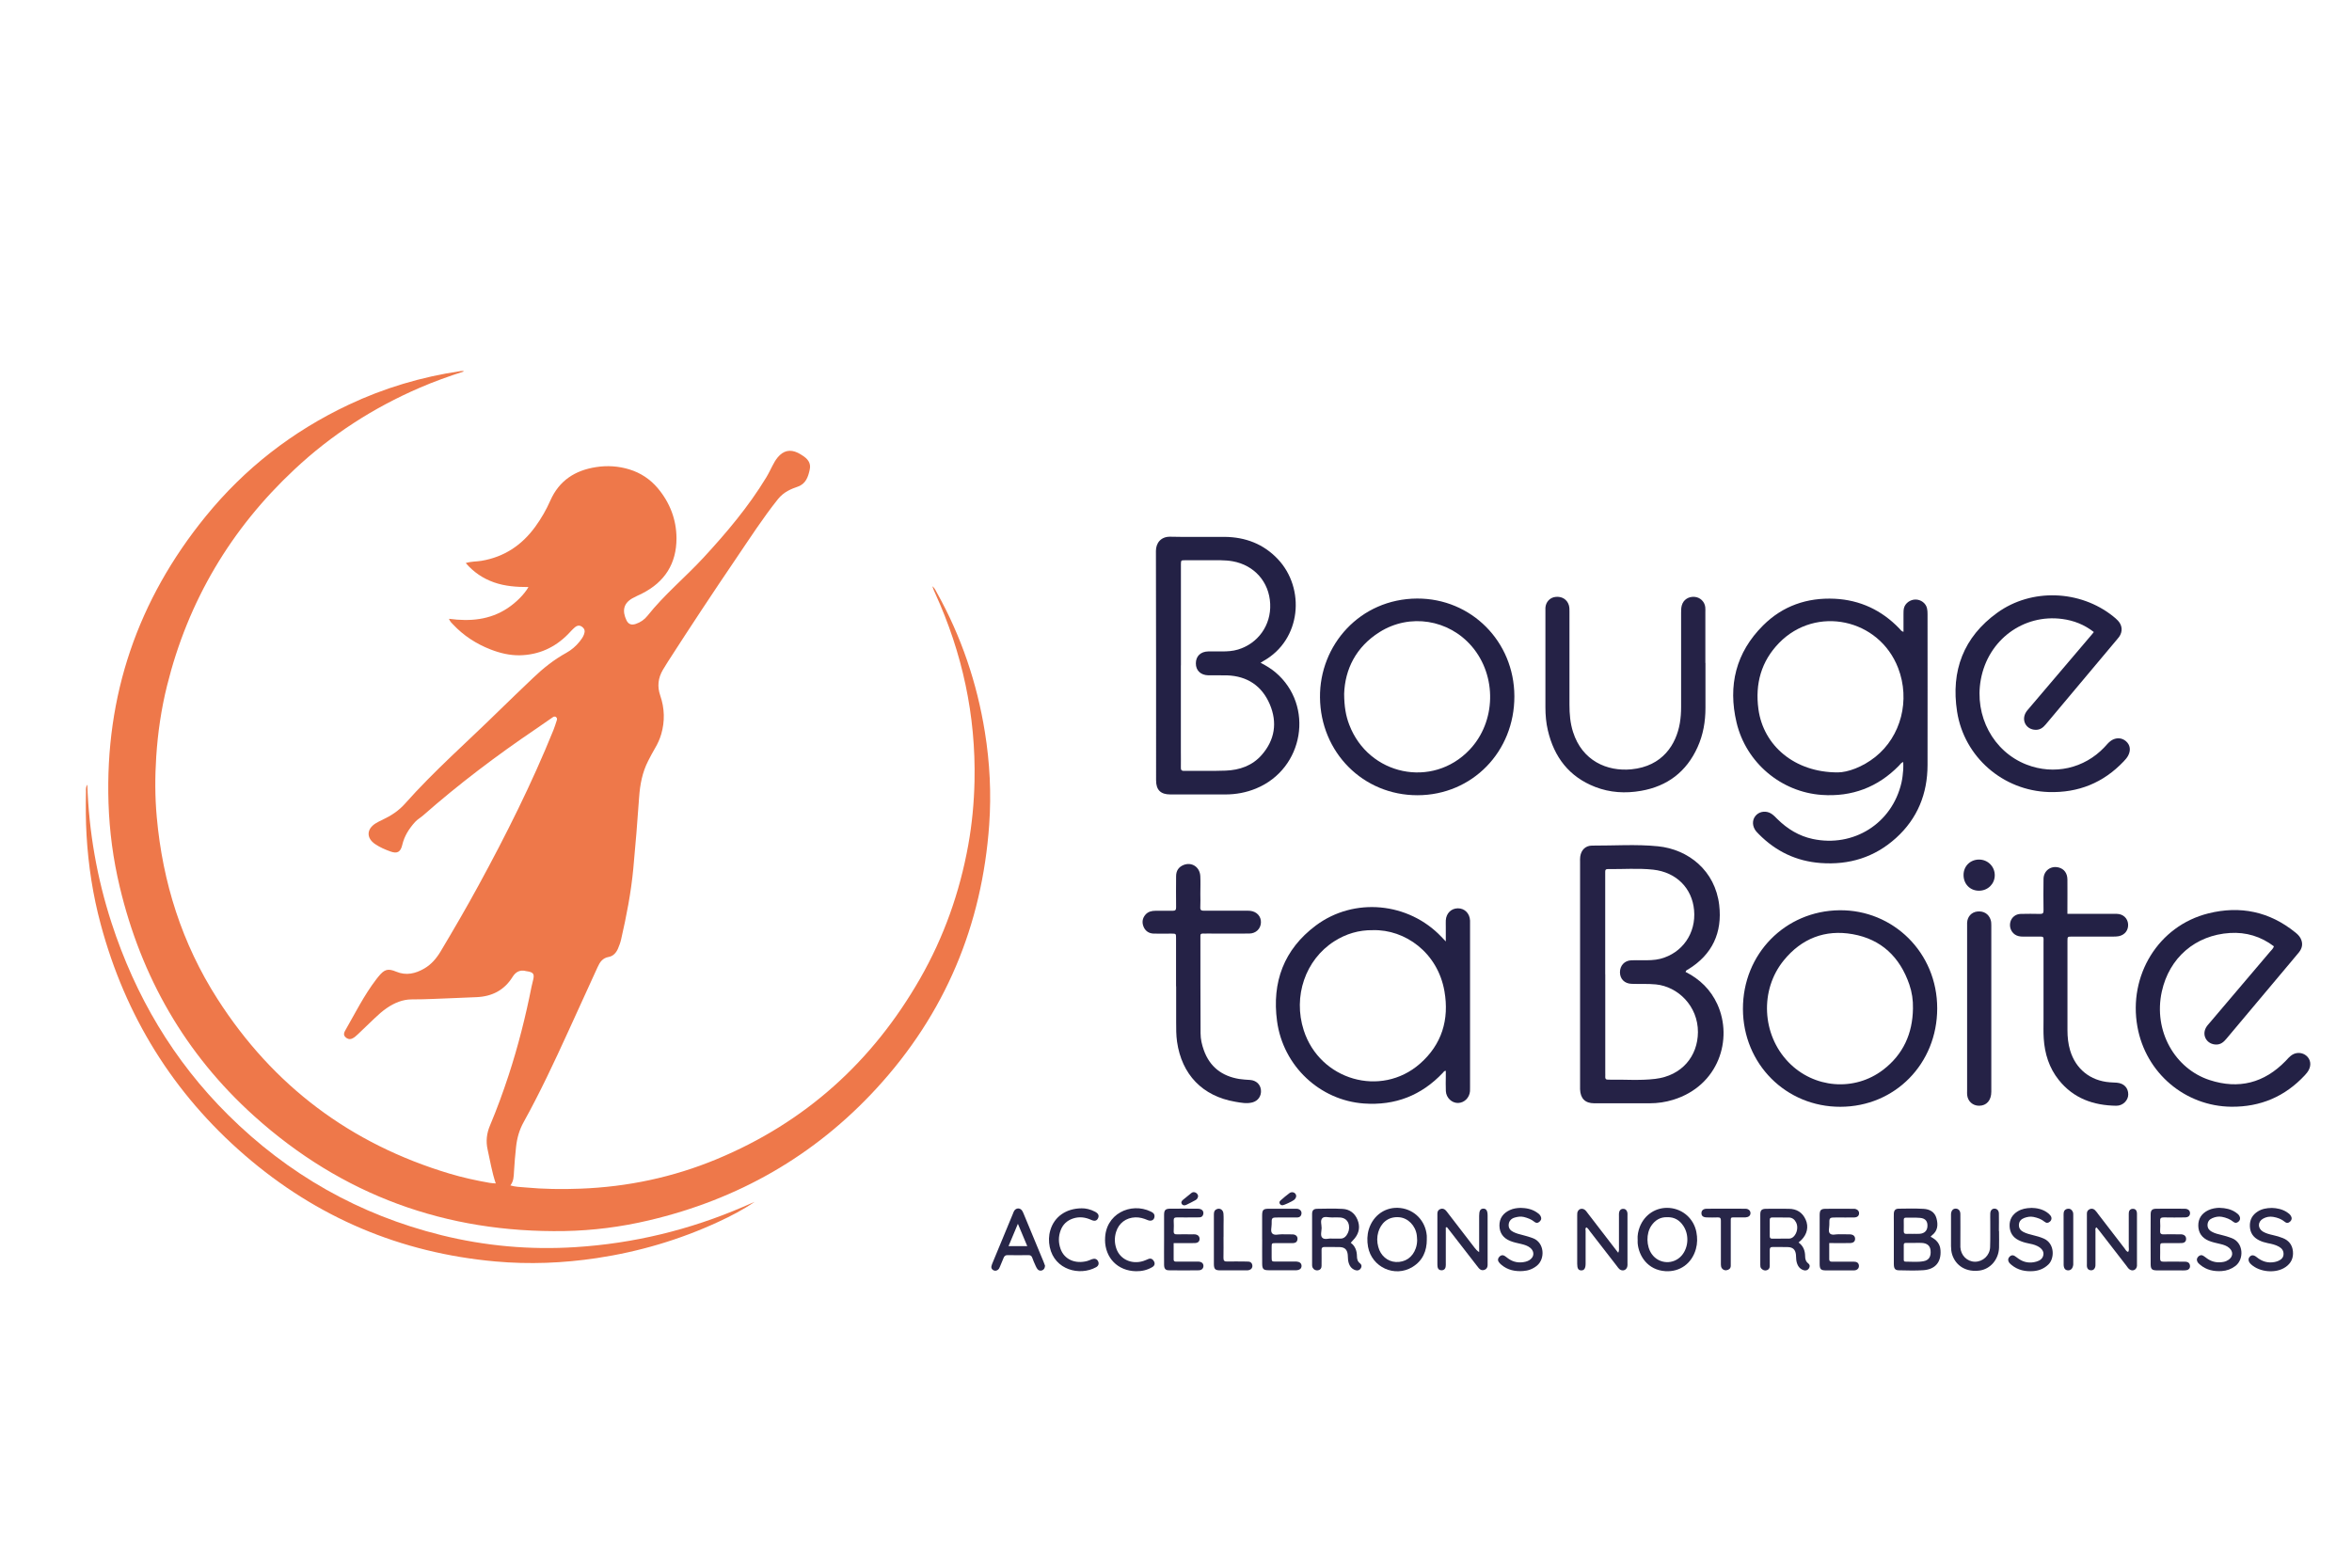
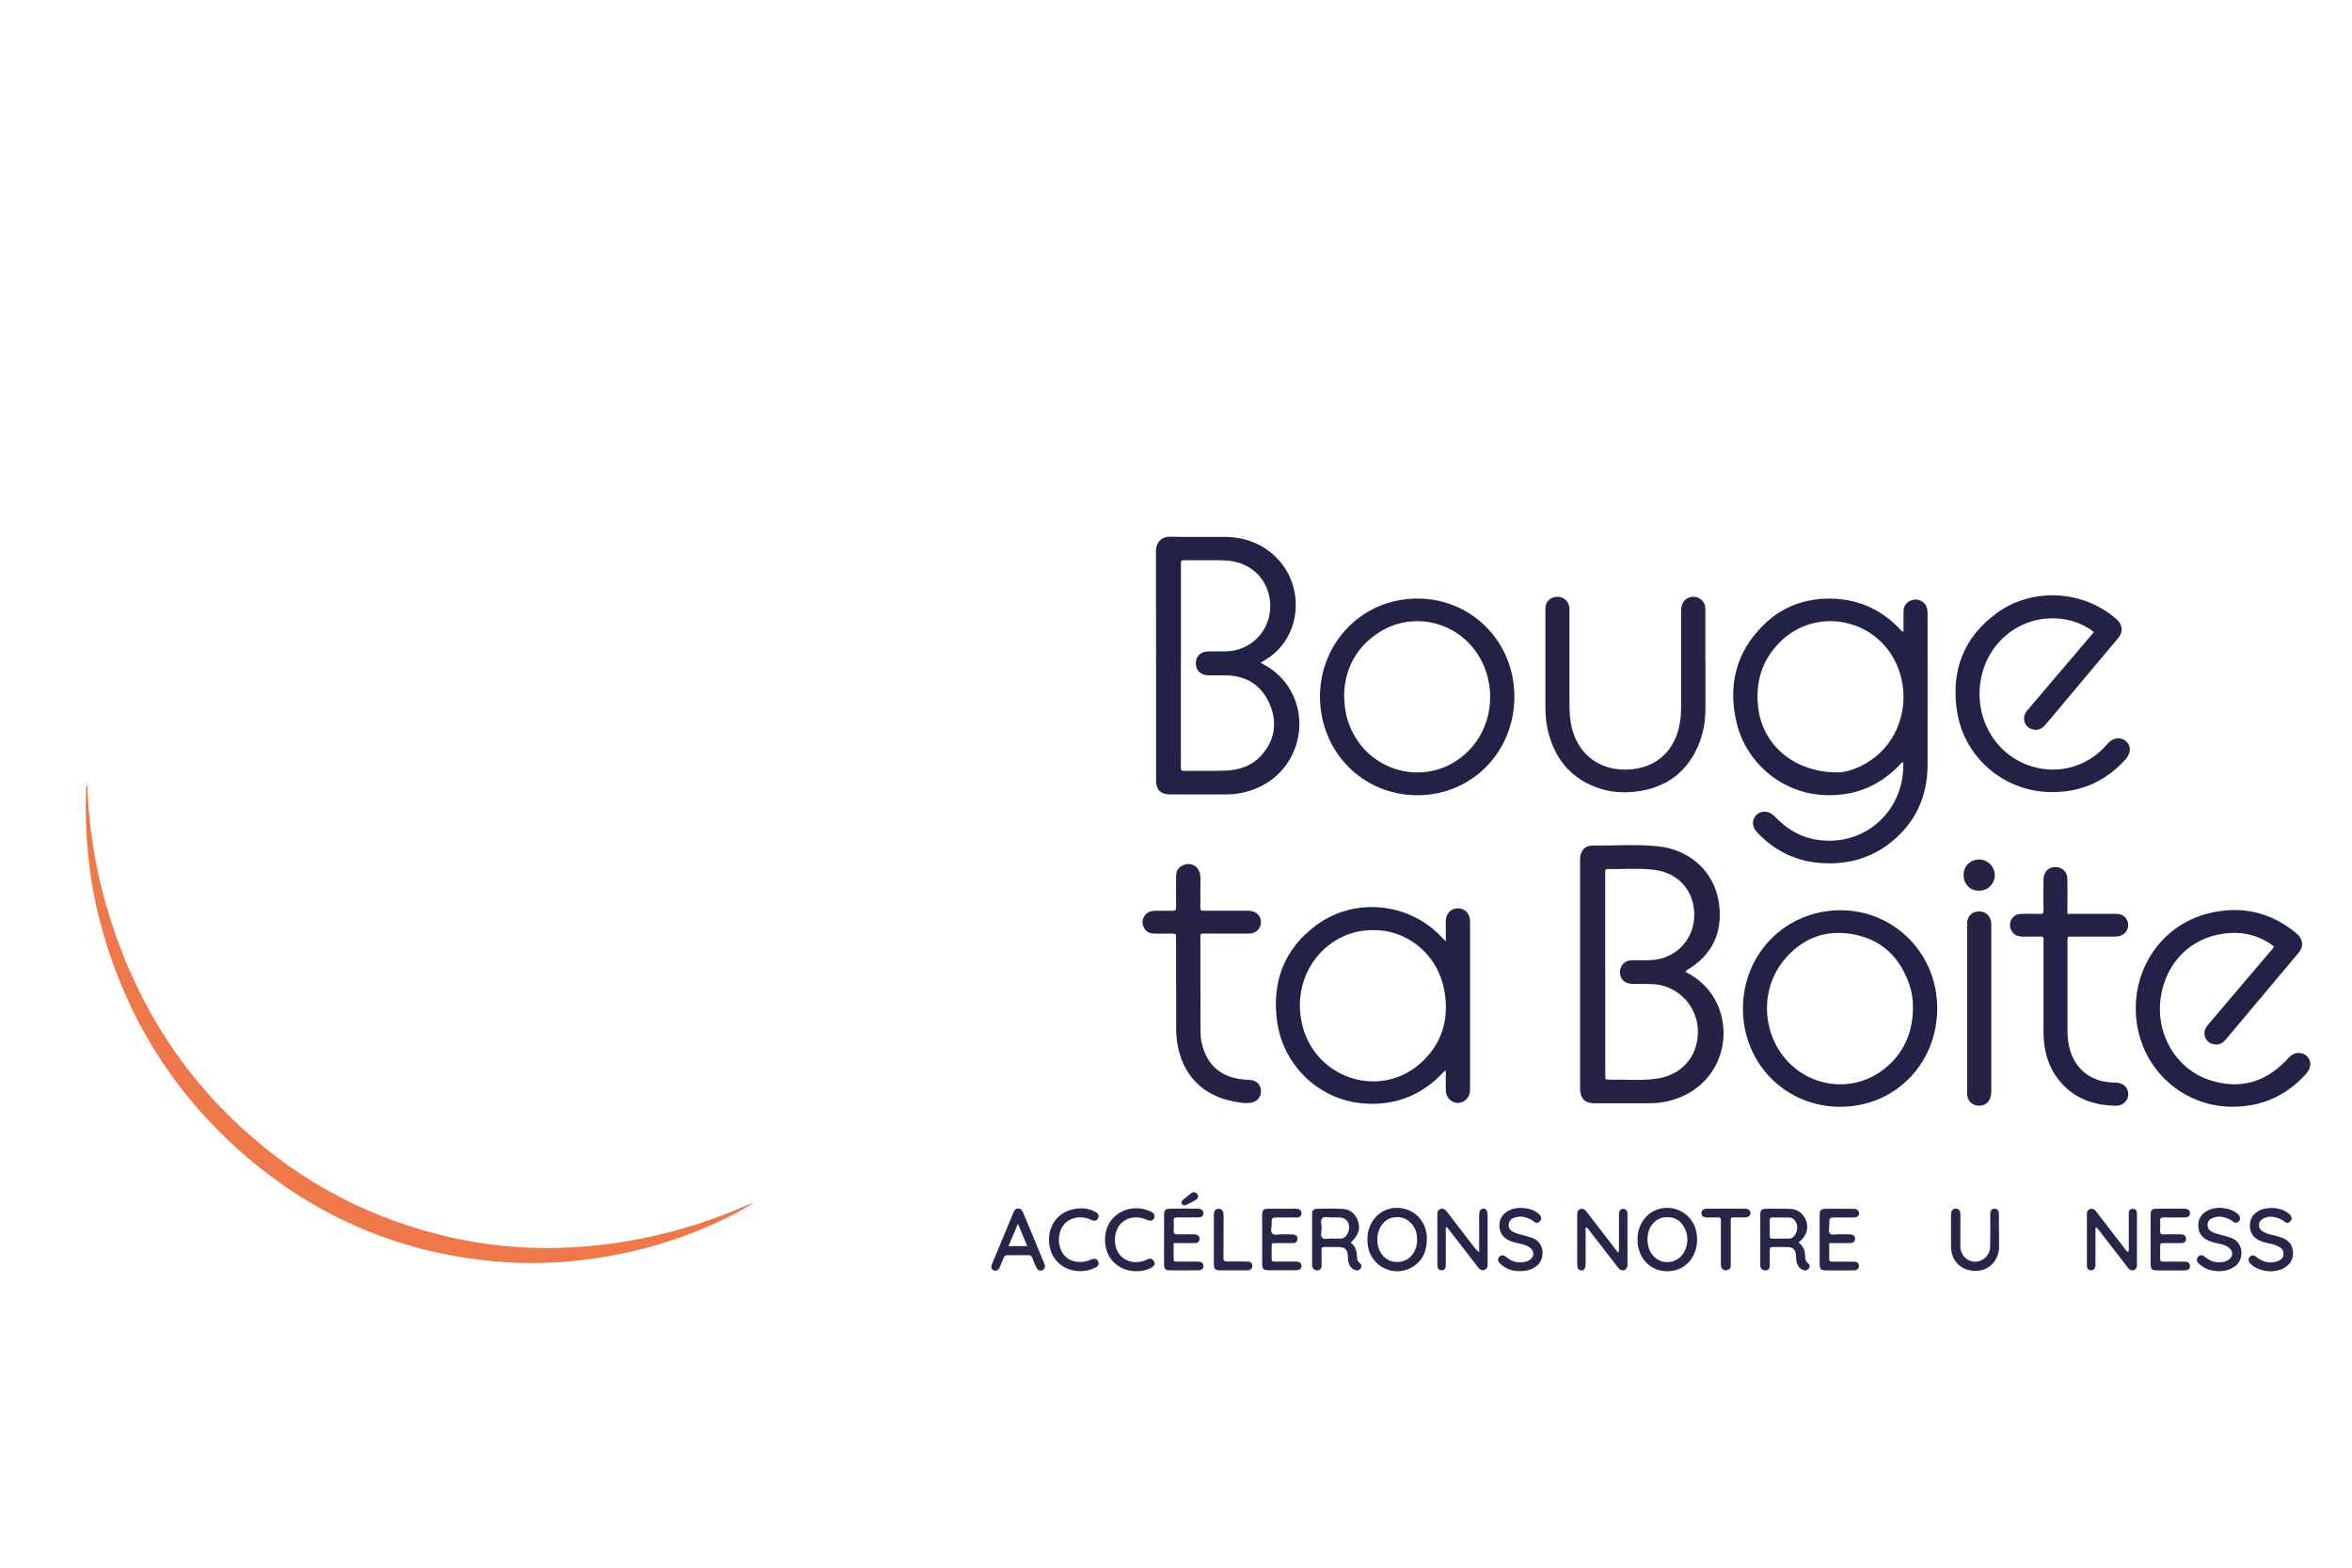
<svg xmlns="http://www.w3.org/2000/svg" id="Calque_1" data-name="Calque 1" version="1.1" viewBox="0 0 450 300">
  <defs>
    <style>
      .cls-1 {
        fill: #282648;
      }

      .cls-1, .cls-2, .cls-3, .cls-4 {
        stroke-width: 0px;
      }

      .cls-2 {
        fill: #ee784a;
      }

      .cls-3 {
        fill: #232145;
      }

      .cls-4 {
        fill: #252246;
      }
    </style>
  </defs>
-   <path class="cls-2" d="M85.94,118.42c4.04.54,7.8.2,11.18-2.04,1.64-1.09,3.2-2.65,3.99-4.04-2.27,0-4.48-.15-6.58-.89-2.1-.74-3.89-1.93-5.42-3.7,1.06-.34,2.05-.27,3-.43,4.35-.73,7.72-2.98,10.29-6.51,1.15-1.58,2.12-3.26,2.9-5.04,1.69-3.81,4.72-5.76,8.73-6.38,2.17-.34,4.3-.2,6.39.44,2.15.66,3.96,1.86,5.41,3.57,2.34,2.78,3.59,6.03,3.6,9.63,0,4.81-2.24,8.35-6.57,10.54-.63.32-1.29.59-1.9.94-1.71.99-1.93,2.44-1.1,4.19.37.77.96.97,1.77.7.9-.3,1.66-.82,2.24-1.55,3.22-4.06,7.23-7.35,10.73-11.14,4.42-4.79,8.61-9.75,12-15.34.44-.72.8-1.49,1.19-2.24.29-.57.6-1.12,1.01-1.61,1.09-1.3,2.36-1.59,3.87-.86.29.14.55.31.82.48.99.62,1.71,1.41,1.44,2.69-.3,1.41-.74,2.76-2.3,3.3-.64.22-1.26.46-1.85.78-.75.41-1.39.93-1.94,1.61-2.87,3.6-5.36,7.46-7.94,11.26-4.47,6.58-8.85,13.21-13.15,19.9-.32.51-.64,1.01-.94,1.53-.9,1.55-1.09,3.16-.49,4.89.84,2.44.91,4.91.19,7.4-.28.95-.69,1.85-1.2,2.71-.46.79-.9,1.6-1.31,2.42-1.11,2.18-1.55,4.51-1.72,6.94-.32,4.54-.68,9.08-1.11,13.62-.43,4.58-1.3,9.08-2.33,13.56-.14.62-.36,1.22-.61,1.8-.34.78-.91,1.42-1.75,1.57-1.19.21-1.71.99-2.15,1.97-1.87,4.12-3.75,8.23-5.63,12.34-2.67,5.85-5.39,11.67-8.51,17.3-.83,1.49-1.27,3.06-1.45,4.72-.17,1.58-.31,3.16-.4,4.75-.05.92-.05,1.82-.69,2.65.98.29,1.9.3,2.8.38,3.53.33,7.06.38,10.6.24,9.02-.34,17.73-2.18,26.06-5.64,16.94-7.03,29.82-18.66,38.91-34.53,4.57-7.98,7.6-16.54,9.23-25.58.73-4.04,1.11-8.11,1.2-12.22.27-12.57-2.32-24.54-7.53-35.97-.2-.44-.4-.88-.54-1.35.45.34.65.83.9,1.29,4.63,8.32,7.64,17.21,9.15,26.6.95,5.88,1.25,11.82.83,17.75-1.37,19.28-8.44,36.18-21.55,50.45-11.89,12.94-26.52,21.27-43.62,25.28-5.27,1.24-10.63,1.93-16.06,2.03-22.68.39-42.58-6.85-59.42-22.02-13.17-11.86-21.6-26.62-25.7-43.84-1.26-5.27-1.97-10.61-2.15-16.03-.67-20.6,5.58-38.87,18.57-54.85,7.48-9.2,16.61-16.3,27.34-21.37,6.82-3.22,13.96-5.35,21.42-6.45.21-.03.42-.07.69.05-2.9.93-5.72,1.94-8.47,3.13-8.88,3.83-16.89,9-23.95,15.61-12.2,11.4-20.38,25.19-24.4,41.4-1.11,4.46-1.77,9-2.07,13.59-.25,3.85-.25,7.7.1,11.54,1.12,12.52,4.82,24.22,11.62,34.83,10.64,16.62,25.48,27.75,44.4,33.42,2.5.75,5.06,1.31,7.63,1.76.38.07.76.08,1.21.12-.74-2.17-1.07-4.33-1.55-6.45-.37-1.61-.19-3.14.45-4.65,1.33-3.16,2.5-6.37,3.57-9.63,1.81-5.54,3.24-11.19,4.37-16.9.1-.48.23-.96.34-1.44.22-.97,0-1.3-.94-1.49-.14-.03-.28-.04-.42-.07-1.15-.31-1.98.11-2.6,1.1-1.58,2.55-3.94,3.76-6.9,3.88-1.27.05-2.54.12-3.81.16-2.86.09-5.72.28-8.59.27-1.74,0-3.31.67-4.74,1.64-.85.58-1.62,1.26-2.36,1.97-1.08,1.02-2.14,2.06-3.22,3.08-.33.31-.67.63-1.1.81-.49.2-.9.07-1.26-.28-.36-.35-.33-.76-.1-1.16,1.93-3.37,3.66-6.86,6.04-9.96.13-.17.26-.33.4-.5,1.12-1.37,1.79-1.57,3.39-.9,1.89.79,3.67.37,5.37-.62,1.35-.79,2.32-1.94,3.11-3.26,2.48-4.16,4.92-8.34,7.23-12.59,5.28-9.68,10.21-19.53,14.35-29.76.24-.59.42-1.2.62-1.8.08-.24.14-.48-.1-.68-.29-.24-.52-.07-.76.1-1.04.73-2.09,1.46-3.14,2.17-7.5,5.08-14.72,10.53-21.53,16.52-.5.44-1.1.76-1.56,1.27-1.15,1.28-2.05,2.68-2.45,4.39-.32,1.36-.96,1.72-2.24,1.26-1.03-.37-2.04-.8-2.95-1.42-1.68-1.14-1.66-2.83.04-3.93.44-.29.93-.51,1.4-.74,1.62-.76,3.08-1.72,4.28-3.07,5.57-6.28,11.89-11.8,17.86-17.67,2.19-2.15,4.43-4.27,6.65-6.4,1.92-1.84,3.99-3.49,6.33-4.78,1-.55,1.86-1.29,2.57-2.18.33-.41.64-.84.83-1.35.24-.64.14-1.05-.32-1.42-.45-.36-.92-.37-1.44.07-.46.39-.85.85-1.27,1.28-2.54,2.59-5.64,3.99-9.27,4.06-1.92.03-3.78-.42-5.58-1.12-2.74-1.07-5.15-2.63-7.17-4.78-.26-.27-.55-.52-.78-1.06Z" />
  <path class="cls-3" d="M364.17,145.81c-.45.14-.62.47-.85.71-4.05,4.14-9,6-14.75,5.6-7.81-.54-14.5-6.18-16.32-13.85-1.68-7.08-.13-13.41,5.09-18.6,3.75-3.73,8.41-5.34,13.68-5.09,4.88.24,9,2.19,12.38,5.7.21.22.35.52.79.63,0-1.16,0-2.27,0-3.39,0-.39,0-.79.09-1.16.24-.95,1.22-1.64,2.23-1.63,1.03.01,1.96.71,2.18,1.68.09.37.1.77.1,1.16,0,9.61.02,19.22,0,28.83-.01,5.5-1.92,10.24-6.03,13.96-4.09,3.7-8.96,5.2-14.45,4.79-4.64-.35-8.55-2.23-11.81-5.53-.3-.3-.6-.6-.8-.98-.52-.95-.37-2.03.37-2.72.72-.68,1.86-.78,2.75-.26.49.29.87.72,1.27,1.11,1.9,1.87,4.11,3.22,6.74,3.78,7.76,1.65,15.16-2.92,16.97-10.77.19-.83.27-1.67.34-2.52.04-.46,0-.92,0-1.47ZM351.63,147.81c1.85-.01,4.7-.99,7.19-2.98,4.92-3.94,6.69-10.88,4.35-16.98-3.64-9.48-15.72-12.06-22.78-4.82-3.43,3.52-4.61,7.82-3.96,12.66.93,6.94,6.87,12.14,15.2,12.12Z" />
  <path class="cls-4" d="M322.51,186c2.73,1.38,4.79,3.4,6.06,6.17,3.05,6.68.25,15.62-8.45,18.29-1.46.45-2.96.67-4.49.67-3.54,0-7.07,0-10.61,0-1.74,0-2.65-.92-2.71-2.68,0-.21,0-.42,0-.64,0-14.27,0-28.55,0-42.82,0-.35-.02-.71.03-1.06.17-1.26,1-2.11,2.26-2.11,4.21.02,8.43-.29,12.61.13,5.85.59,10.95,4.68,11.72,11.24.62,5.27-1.31,9.48-5.93,12.31-.17.1-.41.14-.51.49ZM307.13,186.43c0,6.29,0,12.58,0,18.87,0,.25.02.5,0,.74-.03.4.12.57.54.57,3-.06,6.02.21,9.01-.15,5.13-.61,8.16-4.37,8.18-8.95.02-4.97-3.81-8.71-8.05-9.13-1.56-.15-3.11-.05-4.66-.11-1.33-.05-2.2-.92-2.21-2.21,0-1.28.87-2.23,2.14-2.29.71-.03,1.41-.02,2.12-.01,1.17,0,2.33.01,3.47-.28,4.2-1.09,6.87-4.89,6.45-9.34-.38-4.14-3.35-7.23-7.84-7.72-2.88-.31-5.79-.07-8.69-.11-.39,0-.48.19-.47.52.01.25,0,.49,0,.74,0,6.29,0,12.58,0,18.87Z" />
  <path class="cls-3" d="M241.19,126.83c1.08.57,2.01,1.13,2.85,1.84,7.47,6.34,5.45,18.45-3.72,22.22-1.89.78-3.85,1.14-5.89,1.14-3.5,0-7,0-10.5,0-1.87,0-2.74-.86-2.74-2.71,0-14.63.01-29.26-.03-43.89,0-1.46.9-2.76,2.76-2.72,3.46.09,6.93,0,10.4.03,3.95.04,7.41,1.34,10.16,4.25,5.29,5.59,4.54,15.44-2.77,19.51-.15.09-.3.18-.52.32ZM225.93,127.32v16.53c0,.99.02,1.98,0,2.97-.01.46.06.71.62.7,2.65-.03,5.31.05,7.95-.05,2.66-.1,5.1-.94,6.9-3,2.52-2.88,3.02-6.21,1.55-9.68-1.5-3.53-4.3-5.41-8.17-5.55-1.2-.04-2.4.02-3.61-.01-1.47-.04-2.38-.94-2.37-2.29,0-1.37.91-2.25,2.37-2.28.88-.02,1.77,0,2.65,0,1.03,0,2.04-.06,3.04-.36,3.79-1.14,6.35-4.6,6.16-8.75-.19-4.22-3.07-7.4-7.17-8.14-1.51-.27-3.03-.19-4.55-.2-1.52-.02-3.04,0-4.56,0-.78,0-.78.02-.8.72,0,.21,0,.42,0,.64v18.76Z" />
  <path class="cls-3" d="M276.62,180.17c0-1.1,0-1.93,0-2.77,0-.42-.02-.85,0-1.27.07-1.34,1.02-2.29,2.29-2.31,1.3-.02,2.29.96,2.35,2.35,0,.21,0,.42,0,.64,0,10.39,0,20.77,0,31.16,0,.28.01.57-.01.85-.11,1.26-1.08,2.21-2.27,2.25-1.2.03-2.28-.98-2.35-2.27-.05-.95-.01-1.91-.01-2.86,0-.34,0-.68,0-1.03-.34.02-.42.23-.55.37-4.11,4.36-9.15,6.32-15.13,5.89-8.37-.6-15.45-7.12-16.61-15.78-1-7.45,1.32-13.71,7.41-18.27,7.33-5.48,17.74-4.47,24.04,2.16.22.23.44.46.85.89ZM262.69,178c-2.69-.04-5.15.69-7.41,2.13-5.53,3.53-7.93,10.54-5.84,17.03,3.07,9.54,14.76,12.94,22.23,6.4,4.19-3.67,5.64-8.45,4.69-13.88-1.3-7.43-7.57-11.84-13.67-11.68Z" />
  <path class="cls-2" d="M144.37,230c-2.19,1.5-4.54,2.72-6.95,3.83-7.42,3.43-15.19,5.72-23.27,6.93-6.42.96-12.88,1.22-19.35.64-18.17-1.63-34.19-8.41-47.97-20.33-13.73-11.88-22.86-26.67-27.56-44.19-1.5-5.57-2.37-11.25-2.71-17.02-.16-2.79-.17-5.58-.11-8.37,0-.44-.06-.91.25-1.33.31,9.05,1.85,17.85,4.63,26.42,4.55,14.01,11.84,26.39,22.33,36.79,11.47,11.38,25.04,19.09,40.75,22.99,8.43,2.09,17,2.85,25.66,2.3,11.13-.7,21.83-3.29,32.08-7.7.74-.32,1.48-.64,2.21-.96Z" />
  <path class="cls-3" d="M352.13,211.8c-10.43.03-18.63-8.2-18.66-18.71-.03-10.56,8.1-18.79,18.48-18.9,10.24-.11,18.7,8.09,18.69,18.78-.01,10.59-8.07,18.81-18.52,18.83ZM366,192.97c.04-1.58-.19-3.11-.7-4.59-1.8-5.23-5.35-8.64-10.83-9.61-5.29-.94-9.78.83-13.18,5-4.63,5.67-4.2,14.21.88,19.48,4.85,5.03,12.61,5.69,18.13,1.47,3.84-2.94,5.64-6.94,5.7-11.74Z" />
  <path class="cls-3" d="M271.14,114.54c10.35-.03,18.57,8.22,18.6,18.68.04,10.63-8.08,18.94-18.52,18.96-10.42.02-18.57-8.2-18.67-18.72-.1-10.02,7.65-18.86,18.59-18.92ZM257.17,132.77c.02,2.44.32,4.2.97,5.9,3.69,9.73,15.94,12.29,23.03,4.8,5.07-5.34,5.26-14.11.44-19.76-4.42-5.18-11.88-6.38-17.65-2.76-4.56,2.86-6.63,7.15-6.79,11.82Z" />
  <path class="cls-3" d="M435.07,181.1c-2.49-1.9-5.34-2.75-8.42-2.56-6.61.41-11.62,4.73-13.04,11.22-1.65,7.55,2.52,14.77,9.16,16.93,5.56,1.81,10.44.56,14.53-3.66.39-.41.75-.85,1.23-1.16.87-.56,2-.48,2.76.18.78.68.95,1.72.44,2.7-.2.38-.47.71-.76,1.02-3.8,4.08-8.48,6.07-14.06,6.02-8.77-.09-16.37-6.38-17.97-15.33-1.75-9.77,3.98-19.28,13.58-21.67,6.1-1.52,11.7-.35,16.63,3.64.39.31.75.65.99,1.09.53.99.37,1.91-.32,2.76-.69.85-1.41,1.68-2.11,2.52-3.91,4.66-7.82,9.31-11.73,13.97-.51.61-1.06,1.12-1.94,1.12-1.77,0-2.83-1.71-1.97-3.25.19-.34.46-.63.71-.92,3.84-4.53,7.69-9.05,11.53-13.58.27-.32.61-.59.75-1.05Z" />
  <path class="cls-3" d="M400.62,120.96c-1.84-1.44-3.84-2.21-6.05-2.51-7.38-.99-14.2,3.94-15.59,11.61-1.26,6.93,2.37,13.78,8.76,16.26,5.25,2.04,11.02.76,14.89-3.33.41-.43.78-.92,1.28-1.26.93-.63,2.03-.59,2.84.11.82.71.97,1.73.41,2.78-.22.41-.53.75-.84,1.08-3.9,4.11-8.68,6.04-14.33,5.87-8.76-.27-16.2-6.7-17.55-15.4-1.21-7.79,1.23-14.26,7.7-18.92,6.55-4.72,15.84-4.35,22.14.68.33.26.66.54.95.85.85.92.92,2.09.21,3.1-.12.17-.26.33-.4.49-4.54,5.42-9.09,10.83-13.63,16.25-.52.62-1.09,1.07-1.97,1.04-1.68-.05-2.67-1.62-1.94-3.14.2-.42.53-.75.82-1.1,3.96-4.66,7.92-9.32,11.88-13.97.11-.13.22-.27.41-.51Z" />
  <path class="cls-4" d="M326.3,126.87c0,2.86,0,5.72,0,8.59,0,2.61-.43,5.14-1.51,7.52-2.12,4.7-5.76,7.48-10.83,8.36-2.98.52-5.93.35-8.76-.75-4.99-1.94-7.85-5.7-9.05-10.81-.34-1.45-.47-2.92-.47-4.41.01-6.08,0-12.16,0-18.23,0-.28-.01-.57,0-.85.08-1.1.86-1.94,1.92-2.06,1.22-.15,2.22.47,2.56,1.57.14.45.12.91.12,1.36,0,5.9,0,11.8,0,17.7,0,1.77.14,3.52.69,5.23,1.75,5.49,6.49,7.58,11.16,7.13,6-.58,8.58-4.8,9.27-8.84.17-1.02.24-2.03.24-3.06,0-6.01,0-12.01,0-18.02,0-.5,0-.99.14-1.47.3-1.06,1.27-1.7,2.43-1.61,1.06.08,1.92.89,2.05,1.95.04.31.02.64.02.95,0,3.25,0,6.5,0,9.75Z" />
  <path class="cls-4" d="M225.01,188.75c0-3.07,0-6.15,0-9.22,0-.86,0-.86-.86-.87-1.13,0-2.26.02-3.39,0-.93-.02-1.63-.48-1.98-1.35-.32-.81-.21-1.6.38-2.28.5-.57,1.18-.74,1.91-.74,1.1,0,2.19-.02,3.29,0,.51.01.67-.16.66-.67-.03-1.98-.01-3.96,0-5.94,0-1.02.46-1.76,1.42-2.15,1.57-.63,3.12.38,3.21,2.13.06,1.13.01,2.26.01,3.39,0,.85.04,1.7-.01,2.54-.04.59.21.7.73.69,2.58-.02,5.16,0,7.75,0,.35,0,.71-.02,1.06.02,1.27.14,2.12,1.07,2.06,2.26-.05,1.18-.96,2.08-2.23,2.09-2.69.03-5.38,0-8.06,0-.25,0-.5.02-.74,0-.4-.03-.6.12-.55.54,0,.03,0,.07,0,.11,0,6.15,0,12.3.03,18.45,0,1.1.25,2.17.62,3.21,1.14,3.2,3.46,4.97,6.77,5.52.7.11,1.41.14,2.11.19,1.13.09,1.94.83,2.05,1.91.12,1.13-.53,2.1-1.65,2.39-1.09.28-2.2.05-3.26-.13-6.28-1.07-10.24-5.21-11.14-11.49-.18-1.27-.17-2.54-.17-3.81,0-2.26,0-4.52,0-6.78Z" />
  <path class="cls-3" d="M395.55,174.88c1.84,0,3.53,0,5.22,0,1.41,0,2.83-.02,4.24,0,1.19.02,2.05.83,2.15,1.93.1,1.18-.62,2.12-1.81,2.35-.34.06-.7.07-1.05.07-2.62,0-5.23,0-7.85,0-.88,0-.89.01-.89.85,0,5.69-.01,11.38,0,17.06,0,1.3.13,2.6.51,3.87,1.06,3.55,3.85,5.81,7.57,6.1.46.03.92.04,1.38.08,1.36.12,2.18,1,2.17,2.26,0,1.07-.98,2.16-2.29,2.15-4.39-.06-8.19-1.41-11-4.93-1.85-2.31-2.69-5.02-2.88-7.94-.08-1.2-.04-2.4-.04-3.6,0-4.91,0-9.82,0-14.73,0-1.26.18-1.17-1.21-1.17-.92,0-1.84,0-2.76,0-.54,0-1.06-.09-1.51-.4-.77-.54-1.11-1.51-.85-2.44.24-.86,1.01-1.48,1.96-1.5,1.24-.03,2.48-.03,3.71,0,.51.01.67-.15.66-.66-.03-2.01-.03-4.03,0-6.04.03-1.58,1.4-2.58,2.92-2.18,1.02.27,1.64,1.09,1.65,2.3.02,1.77,0,3.53,0,5.3,0,.39,0,.77,0,1.27Z" />
  <path class="cls-4" d="M376.36,192.89c0-5.16,0-10.32,0-15.48,0-.28-.01-.57,0-.85.07-1.17.85-2.01,1.97-2.13,1.22-.13,2.18.48,2.54,1.61.11.35.12.69.12,1.05,0,10.6,0,21.21,0,31.81,0,1.67-.9,2.69-2.33,2.7-1.22,0-2.16-.84-2.29-2.05-.03-.28-.01-.57-.01-.85,0-5.27,0-10.53,0-15.8Z" />
-   <path class="cls-1" d="M369.39,236.68c1.12.56,1.8,1.35,1.88,2.57.16,2.25-.99,3.66-3.28,3.82-1.55.11-3.11.05-4.67.02-.75-.01-.97-.32-.98-1.2,0-2.69,0-5.37,0-8.06,0-.53-.02-1.06,0-1.59.03-.62.3-.93.91-.94,1.59-.03,3.19-.06,4.77.03,1.16.06,2.15.58,2.48,1.81.33,1.22.27,2.39-.86,3.25-.08.06-.15.15-.27.28ZM366.23,237.85h0c-.53,0-1.06,0-1.59,0-.25,0-.4.09-.4.36,0,.95,0,1.91,0,2.86,0,.19.06.36.29.36,1.16-.01,2.34.14,3.49-.08,1.05-.19,1.46-.9,1.35-2.06-.09-.89-.63-1.37-1.66-1.44-.49-.03-.99,0-1.48,0ZM365.98,236.11h0c.46,0,.92.03,1.37-.01.83-.08,1.33-.56,1.41-1.31.11-1.02-.34-1.64-1.38-1.73-.91-.08-1.83-.03-2.74-.04-.43,0-.4.3-.4.58,0,.63.02,1.27,0,1.9-.02.44.11.66.59.62.38-.03.77,0,1.16,0Z" />
  <path class="cls-1" d="M407.18,239.57c.21-.34.11-.69.11-1.03.01-1.94,0-3.88,0-5.83,0-.25-.01-.5.02-.74.06-.4.33-.63.72-.65.44-.02.74.22.81.67.03.21.02.42.02.63,0,3.04,0,6.07,0,9.11,0,.18.01.36,0,.53-.1.78-.87,1.1-1.48.61-.21-.17-.37-.42-.54-.65-1.71-2.2-3.41-4.41-5.12-6.62-.19-.25-.39-.48-.59-.72-.34.16-.2.44-.21.66-.01,2.05,0,4.1,0,6.14,0,.32.03.63-.11.94-.15.33-.42.49-.76.47-.39-.02-.67-.23-.75-.63-.04-.2-.02-.42-.02-.63,0-3.07,0-6.14,0-9.21,0-.14,0-.28,0-.42,0-.4.21-.66.56-.82.37-.16.71-.06.98.19.23.22.41.48.6.74,1.68,2.18,3.35,4.37,5.04,6.55.2.26.34.62.73.72Z" />
  <path class="cls-1" d="M272.99,237.18c0,2.22-.79,4.08-2.74,5.27-3.39,2.08-7.8.06-8.51-3.86-.2-1.13-.18-2.24.15-3.34.85-2.75,3.27-4.39,6.03-4.08,2.74.31,4.82,2.47,5.06,5.27.02.24,0,.49,0,.74ZM271.13,237.22c-.02-.28-.02-.57-.06-.84-.25-1.85-1.68-3.29-3.34-3.44-2.28-.2-3.56,1.25-4.03,2.85-.27.93-.26,1.88,0,2.82.44,1.68,1.77,2.81,3.37,2.89,1.78.08,3.19-.88,3.8-2.61.19-.54.27-1.09.27-1.66Z" />
  <path class="cls-1" d="M313.32,237.19c-.05-.82.11-1.61.4-2.38.93-2.42,3.19-3.86,5.72-3.65,2.57.22,4.62,2.07,5.12,4.6.21,1.09.21,2.18-.09,3.25-.78,2.82-3.1,4.41-5.81,4.25-3.44-.21-5.12-2.95-5.33-5.33-.02-.24,0-.49,0-.74ZM318.96,232.93c-1.32-.04-2.31.58-3.02,1.63-1.02,1.51-.97,3.91.08,5.41,1.38,1.97,4.21,2.09,5.76.26,1.28-1.52,1.42-3.94.29-5.64-.73-1.11-1.75-1.71-3.11-1.66Z" />
  <path class="cls-1" d="M258.43,237.82c.83.61,1.17,1.49,1.19,2.54,0,.54.1,1.04.59,1.4.32.24.37.61.15.95-.23.36-.59.49-1.02.36-.84-.27-1.22-.93-1.38-1.72-.08-.41-.05-.84-.1-1.26-.11-.94-.55-1.4-1.5-1.44-.99-.04-1.98,0-2.96-.02-.41,0-.56.16-.55.56.02,1.02,0,2.05,0,3.07,0,.44-.23.75-.66.83-.46.08-.84-.11-1.06-.53-.08-.15-.09-.34-.09-.51,0-3.25-.01-6.49,0-9.74,0-.69.29-.98.97-.99,1.62-.03,3.25-.07,4.87.02,1.34.07,2.32.81,2.84,2.06.53,1.28.35,2.49-.52,3.57-.22.27-.47.53-.77.86ZM254.8,237.03c.59,0,1.09-.02,1.58,0,.56.03.95-.22,1.25-.64.4-.57.57-1.21.46-1.9-.15-.92-.8-1.47-1.76-1.51-.49-.02-.99-.02-1.48,0-.63.02-1.43-.27-1.84.12-.46.44-.14,1.27-.15,1.92-.02.62-.27,1.43.12,1.83.44.46,1.27.09,1.83.17Z" />
  <path class="cls-1" d="M344.1,237.76c.93.67,1.25,1.57,1.27,2.61,0,.54.11,1.03.6,1.4.32.24.36.61.13.95-.24.36-.6.48-1.02.35-.84-.27-1.21-.94-1.37-1.73-.08-.41-.05-.84-.1-1.26-.11-.93-.56-1.39-1.51-1.43-.99-.04-1.98,0-2.96-.02-.42,0-.54.18-.54.58.01,1.02,0,2.05,0,3.07,0,.4-.2.69-.57.8-.41.13-.77-.04-1.05-.34-.18-.19-.19-.45-.19-.7,0-3.21,0-6.42,0-9.63,0-.82.27-1.07,1.09-1.09,1.45-.02,2.89-.01,4.34,0,1.53,0,2.64.69,3.26,2.09.6,1.35.27,2.79-.83,3.88-.15.15-.32.28-.55.49ZM340.69,237.03c.49,0,.99-.01,1.48,0,.37.01.69-.1.96-.35.7-.64.95-1.88.52-2.73-.29-.58-.74-.95-1.4-.96-1.06-.02-2.12,0-3.17-.01-.38,0-.49.16-.48.51.01,1.02.01,2.04,0,3.07,0,.38.17.49.51.48.53-.01,1.06,0,1.59,0Z" />
  <path class="cls-1" d="M276.62,234.91v.91c0,1.94,0,3.89,0,5.83,0,.28.02.57-.04.84-.09.39-.38.6-.77.6-.39,0-.68-.2-.76-.61-.04-.24-.04-.49-.04-.74,0-3,0-6.01,0-9.01,0-.18,0-.35,0-.53.01-.39.18-.68.55-.83.41-.17.77-.04,1.06.26.17.18.31.39.46.58,1.68,2.18,3.36,4.37,5.04,6.55.23.3.47.59.88.85v-.79c0-2.05,0-4.1,0-6.15,0-.96.23-1.36.78-1.38.57-.02.84.38.84,1.32,0,3.04,0,6.08,0,9.11,0,.14,0,.28,0,.42-.02.43-.22.74-.64.88-.42.14-.76-.01-1.04-.33-.16-.19-.31-.39-.46-.58-1.73-2.23-3.46-4.47-5.19-6.7-.15-.19-.3-.38-.45-.57-.08.02-.16.03-.23.05Z" />
  <path class="cls-1" d="M309.61,239.72c.21-.4.13-.71.14-1.01,0-1.98,0-3.96,0-5.93,0-.25-.02-.5.02-.74.08-.43.34-.71.79-.71.45,0,.71.28.8.71.04.2.02.42.02.63,0,3,0,6.01,0,9.01,0,.21.02.43-.02.63-.14.77-.93,1.05-1.53.55-.19-.16-.32-.38-.47-.57-1.71-2.21-3.41-4.42-5.13-6.62-.21-.27-.38-.6-.69-.79-.31.16-.17.44-.17.66-.01,2.08,0,4.17,0,6.25,0,.93-.27,1.33-.84,1.32-.55-.02-.77-.36-.77-1.27,0-3.07,0-6.15,0-9.22,0-.18,0-.36.02-.53.14-.72.86-1.01,1.45-.56.22.17.38.42.55.64,1.77,2.29,3.53,4.59,5.3,6.89.16.21.33.42.53.68Z" />
  <path class="cls-1" d="M241.48,237.2c0-1.52,0-3.04,0-4.56,0-1.11.21-1.33,1.28-1.33,1.66-.01,3.32,0,4.98,0,.18,0,.36-.01.53.02.48.1.78.45.74.89-.05.5-.35.76-.85.76-1.17,0-2.33,0-3.5,0-1.37,0-1.38,0-1.36,1.32,0,.59-.26,1.34.12,1.74.42.44,1.2.14,1.82.16.71.03,1.42-.02,2.12.02.66.04,1,.5.86,1.06-.12.52-.52.61-.97.61-1.06,0-2.12,0-3.18,0-.75,0-.76.02-.77.74-.01.67,0,1.34,0,2.01.01.77.02.78.84.78,1.1,0,2.19,0,3.29,0,.21,0,.43-.01.64,0,.59.04.92.32.95.78.03.51-.31.83-.97.88-.32.02-.64,0-.95,0-1.45,0-2.9,0-4.35,0-1.02,0-1.25-.23-1.26-1.24-.02-1.55,0-3.11,0-4.66Z" />
  <path class="cls-1" d="M415.27,243.11c-.85,0-1.7,0-2.55,0-.98-.01-1.23-.23-1.24-1.16-.02-3.18-.02-6.36,0-9.54,0-.82.27-1.09,1.08-1.1,1.8-.02,3.61-.02,5.41,0,.7,0,1.08.39,1.04.92-.04.46-.35.73-.97.74-1.34.02-2.69.03-4.03,0-.55-.01-.76.15-.72.71.04.6.04,1.2,0,1.8-.04.54.13.76.7.73.92-.04,1.84-.01,2.76,0,.21,0,.43-.02.64,0,.57.07.88.39.87.88,0,.49-.3.78-.92.79-1.1.03-2.19,0-3.29.01-.73,0-.74.02-.75.76-.01.71.02,1.41-.01,2.12-.02.51.15.68.66.67,1.2-.03,2.4-.01,3.61,0,.25,0,.5-.01.74.02.44.06.69.35.71.79.02.46-.26.75-.67.82-.45.07-.92.04-1.37.04-.57,0-1.13,0-1.7,0Z" />
-   <path class="cls-1" d="M388.58,231.14c1.09.02,2.12.22,3.03.84.26.17.51.39.7.64.3.39.24.84-.09,1.14-.34.31-.69.33-1.04.04-.61-.51-1.34-.76-2.11-.92-.62-.13-1.21-.01-1.77.19-.59.22-1.01.63-1.03,1.34-.01.65.31,1.06.85,1.34.6.31,1.25.47,1.9.63.69.16,1.36.36,2.01.64,2.13.94,2.07,3.8.9,4.94-.8.78-1.74,1.18-2.83,1.28-1.57.13-3.02-.16-4.26-1.19-.22-.18-.43-.37-.55-.64-.16-.38-.04-.7.23-.96.25-.23.56-.32.88-.14.27.16.52.37.78.55,1.05.75,2.21.92,3.43.57.66-.19,1.24-.56,1.35-1.33.09-.65-.33-1.22-1.12-1.63-.61-.31-1.27-.44-1.92-.57-.59-.12-1.16-.3-1.7-.57-1.12-.55-1.69-1.48-1.73-2.71-.04-1.22.5-2.18,1.56-2.82.78-.47,1.64-.62,2.52-.64Z" />
  <path class="cls-1" d="M424.67,231.14c1.12.03,2.15.24,3.06.85.29.2.59.41.75.74.19.39.14.76-.2,1.05-.3.26-.63.32-.96.05-.64-.53-1.39-.81-2.2-.97-.65-.12-1.27,0-1.86.26-.56.24-.89.66-.9,1.31,0,.6.3,1,.8,1.27.59.33,1.25.49,1.9.64.65.15,1.29.35,1.92.59,2.28.85,2.41,4.03.72,5.33-.79.6-1.67.92-2.64.98-1.49.09-2.88-.19-4.07-1.17-.22-.18-.44-.36-.57-.62-.19-.37-.1-.69.16-.97.27-.28.61-.38.96-.17.27.16.51.37.77.55.95.66,2,.84,3.13.62.36-.07.67-.21.96-.41.85-.6.9-1.55.13-2.24-.49-.44-1.1-.62-1.72-.77-.75-.19-1.52-.32-2.24-.63-1.27-.54-1.96-1.5-1.98-2.87-.02-1.36.65-2.35,1.88-2.95.71-.35,1.48-.46,2.22-.48Z" />
  <path class="cls-1" d="M290.84,231.14c1.17.02,2.2.22,3.12.82.3.19.59.4.77.71.22.38.21.74-.12,1.06-.32.32-.67.38-1.04.08-.59-.48-1.27-.73-2-.92-.62-.15-1.2-.05-1.77.11-.71.2-1.12.73-1.15,1.36-.04.69.33,1.12.92,1.41.57.28,1.19.44,1.81.59.65.16,1.29.36,1.92.59,2.2.83,2.38,3.95.74,5.27-.77.62-1.65.95-2.62,1.01-1.53.11-2.95-.17-4.16-1.19-.19-.16-.37-.33-.5-.53-.26-.38-.16-.75.14-1.05.28-.27.62-.35.97-.13.24.15.45.33.68.5,1.01.73,2.13.91,3.32.62.49-.12.93-.35,1.24-.76.44-.59.31-1.35-.31-1.88-.5-.42-1.11-.6-1.73-.75-.72-.18-1.45-.3-2.14-.59-1.32-.54-2.03-1.52-2.05-2.93-.01-1.42.73-2.4,2-2.98.65-.3,1.35-.39,1.97-.41Z" />
  <path class="cls-1" d="M434.6,231.15c1.06.03,2.05.24,2.94.81.3.19.58.41.77.72.23.38.2.75-.12,1.06-.32.31-.68.38-1.04.08-.64-.54-1.4-.81-2.21-.95-.69-.12-1.35,0-1.94.33-1.06.58-1.08,1.84-.05,2.48.61.37,1.3.53,1.99.69.62.14,1.23.31,1.82.55,1.16.46,1.82,1.31,1.94,2.55.12,1.27-.36,2.28-1.41,3-1.82,1.27-4.95,1.01-6.61-.53-.5-.46-.61-.99-.29-1.39.34-.43.79-.45,1.38.03,1.02.83,2.15,1.18,3.45.92.24-.05.48-.12.7-.22.54-.25.96-.6.98-1.26.03-.68-.32-1.13-.88-1.45-.65-.37-1.38-.53-2.11-.67-.59-.12-1.17-.29-1.7-.56-1.1-.55-1.71-1.43-1.75-2.69-.04-1.25.49-2.18,1.53-2.83.8-.5,1.71-.65,2.62-.66Z" />
  <path class="cls-1" d="M224.55,237.89c0,1.08,0,2.09,0,3.11,0,.41.25.44.56.43,1.17,0,2.33,0,3.5,0,.25,0,.5-.01.74,0,.58.05.9.35.9.83,0,.47-.33.82-.91.83-1.91.03-3.81.03-5.72,0-.65-.01-.89-.33-.9-1.05-.02-1.55,0-3.1,0-4.66,0-1.62,0-3.25,0-4.87,0-.95.25-1.2,1.18-1.21,1.73-.02,3.46,0,5.19,0,.21,0,.43.02.62.09.41.16.6.49.52.92-.07.39-.31.63-.72.65-.32.02-.64,0-.95.01-1.13,0-2.26.02-3.39,0-.45,0-.63.13-.61.6.03.67.04,1.34,0,2.01-.03.54.21.65.68.63.92-.03,1.84,0,2.75,0,.21,0,.43-.02.64,0,.57.07.88.39.88.87,0,.49-.3.78-.91.8-.88.03-1.77,0-2.65.01-.42,0-.84,0-1.37,0Z" />
  <path class="cls-1" d="M349.98,237.89c0,1.12,0,2.11,0,3.09,0,.39.21.46.54.46,1.24,0,2.47,0,3.71,0,.28,0,.57-.02.84.04.39.08.59.39.6.77,0,.33-.15.6-.48.76-.24.11-.48.1-.72.1-1.69,0-3.39.01-5.08,0-1.02,0-1.24-.23-1.24-1.25,0-3.1,0-6.21,0-9.31,0-.97.23-1.22,1.16-1.23,1.73-.02,3.46,0,5.19,0,.11,0,.21,0,.32,0,.55.08.89.42.87.88-.01.47-.33.76-.94.78-1.13.02-2.26,0-3.39,0-1.37,0-1.38,0-1.36,1.41,0,.56-.24,1.27.1,1.64.39.43,1.13.14,1.71.16.7.03,1.41-.01,2.12.02.66.03.99.34,1,.85,0,.51-.31.81-1,.82-1.27.02-2.54,0-3.94,0Z" />
  <path class="cls-1" d="M382.47,235.59c0,1.06.03,2.12,0,3.18-.08,2.26-1.66,4.09-3.74,4.37-2.47.33-4.48-.83-5.21-3-.18-.54-.23-1.1-.24-1.67,0-1.94,0-3.89,0-5.83,0-.11,0-.21,0-.32.05-.68.41-1.06.95-1.03.5.03.83.4.84,1.02.02,1.7,0,3.39,0,5.09,0,.42-.01.85,0,1.27.09,1.57,1.29,2.76,2.78,2.78,1.54.01,2.85-1.2,2.91-2.78.06-1.66.02-3.32.03-4.98,0-.49-.02-.99,0-1.48.03-.58.34-.92.81-.92.46,0,.82.34.84.91.03,1.13,0,2.26,0,3.39h0Z" />
  <path class="cls-1" d="M199.94,242.24c-.04.45-.22.75-.58.87-.33.11-.64.03-.86-.24-.15-.19-.26-.42-.36-.64-.23-.51-.47-1.03-.65-1.56-.13-.36-.34-.48-.71-.48-1.34.01-2.68.03-4.02,0-.44-.01-.62.21-.76.56-.22.56-.47,1.1-.69,1.66-.09.24-.2.45-.41.6-.29.21-.6.21-.89.04-.26-.16-.39-.43-.33-.72.06-.27.17-.54.28-.8,1.28-3.09,2.56-6.18,3.84-9.27.08-.2.14-.4.26-.58.38-.56,1.11-.57,1.5,0,.14.2.22.44.32.66,1.27,3.06,2.54,6.11,3.8,9.17.11.26.2.52.27.73ZM194.75,234.19c-.64,1.53-1.2,2.87-1.79,4.27h3.58c-.59-1.4-1.14-2.73-1.79-4.27Z" />
  <path class="cls-1" d="M206.97,231.23c.71-.02,1.67.18,2.56.66.6.32.78.7.58,1.18-.22.53-.64.69-1.32.38-1.14-.52-2.3-.67-3.5-.27-1.13.38-1.94,1.13-2.36,2.26-.44,1.17-.44,2.34-.03,3.52.72,2.08,2.84,2.96,5.12,2.35.3-.08.59-.23.89-.34.53-.19.94-.06,1.17.37.23.44.12.89-.37,1.16-3.11,1.72-7.93.54-8.86-3.84-.23-1.09-.21-2.18.11-3.25.75-2.55,2.98-4.17,6.02-4.18Z" />
  <path class="cls-1" d="M211.43,237.26c-.05-4.95,4.92-7.27,8.75-5.41.41.2.74.43.71.94-.04.67-.61.99-1.32.69-.76-.32-1.51-.55-2.35-.52-1.78.06-3.17,1.1-3.69,2.81-.33,1.08-.3,2.17.08,3.23.73,2.03,2.95,3.01,5.15,2.31.34-.11.65-.26.98-.39.49-.18.82.05,1.05.46.23.42.13.82-.31,1.09-.96.58-2.04.82-3.14.8-3.49-.07-5.9-2.54-5.92-6.01Z" />
  <path class="cls-1" d="M329.25,237.71c0-1.38-.01-2.75,0-4.13,0-.44-.12-.63-.59-.61-.71.03-1.41.02-2.12,0-.69-.02-1.01-.29-1.01-.81,0-.51.34-.84,1-.85,2.47-.02,4.95-.02,7.42,0,.61,0,1,.42.96.9-.03.45-.38.72-.97.76-.14,0-.28,0-.42,0-.46,0-.92,0-1.38,0-1.12,0-.99-.1-1,1.04,0,2.51,0,5.01,0,7.52,0,.25,0,.5,0,.74-.03.51-.38.74-.83.81-.46.07-.92-.25-1.02-.72-.05-.24-.04-.49-.04-.74,0-1.31,0-2.61,0-3.92Z" />
  <path class="cls-1" d="M234.09,236.68c0,1.34.02,2.68-.01,4.02-.01.56.18.73.72.71,1.13-.03,2.26-.01,3.39,0,.25,0,.5,0,.74.02.4.05.63.32.68.7.06.44-.16.75-.57.9-.19.07-.41.07-.62.07-1.66,0-3.32.01-4.97,0-.95,0-1.19-.25-1.2-1.19,0-3.14,0-6.27,0-9.41,0-.44.02-.84.48-1.08.62-.32,1.29.05,1.35.82.06.77.02,1.55.02,2.33,0,.7,0,1.41,0,2.11Z" />
  <path class="cls-4" d="M378.63,170.45c-1.73,0-2.97-1.3-2.95-3.05.02-1.68,1.3-2.92,2.99-2.91,1.69.01,3.02,1.38,2.98,3.06-.03,1.64-1.36,2.91-3.03,2.9Z" />
-   <path class="cls-1" d="M394.82,237.23c0-1.48,0-2.96,0-4.44,0-.25-.01-.5.02-.74.06-.45.37-.68.78-.74.42-.06.75.15.94.54.13.26.11.55.11.83,0,2.99,0,5.99,0,8.98,0,.11,0,.21,0,.32-.06.71-.44,1.14-1,1.12-.54-.02-.83-.38-.84-1.11-.01-1.58,0-3.17,0-4.75Z" />
  <path class="cls-1" d="M229.23,228.9c-.04.31-.18.59-.48.75-.58.32-1.17.63-1.77.91-.3.14-.64.17-.85-.14-.22-.32-.06-.6.21-.82.54-.44,1.08-.89,1.63-1.32.48-.38,1.22.04,1.26.62Z" />
-   <path class="cls-1" d="M245.4,230.64c-.23.01-.41-.07-.53-.27-.16-.26-.05-.49.14-.65.55-.48,1.1-.97,1.7-1.4.43-.31.97-.17,1.19.21.2.34.07.79-.32,1.1-.35.28-1.94,1.01-2.17,1.01Z" />
  <polygon class="cls-2" points="178.22 111.83 178.21 111.76 178.26 111.77 178.22 111.83" />
</svg>